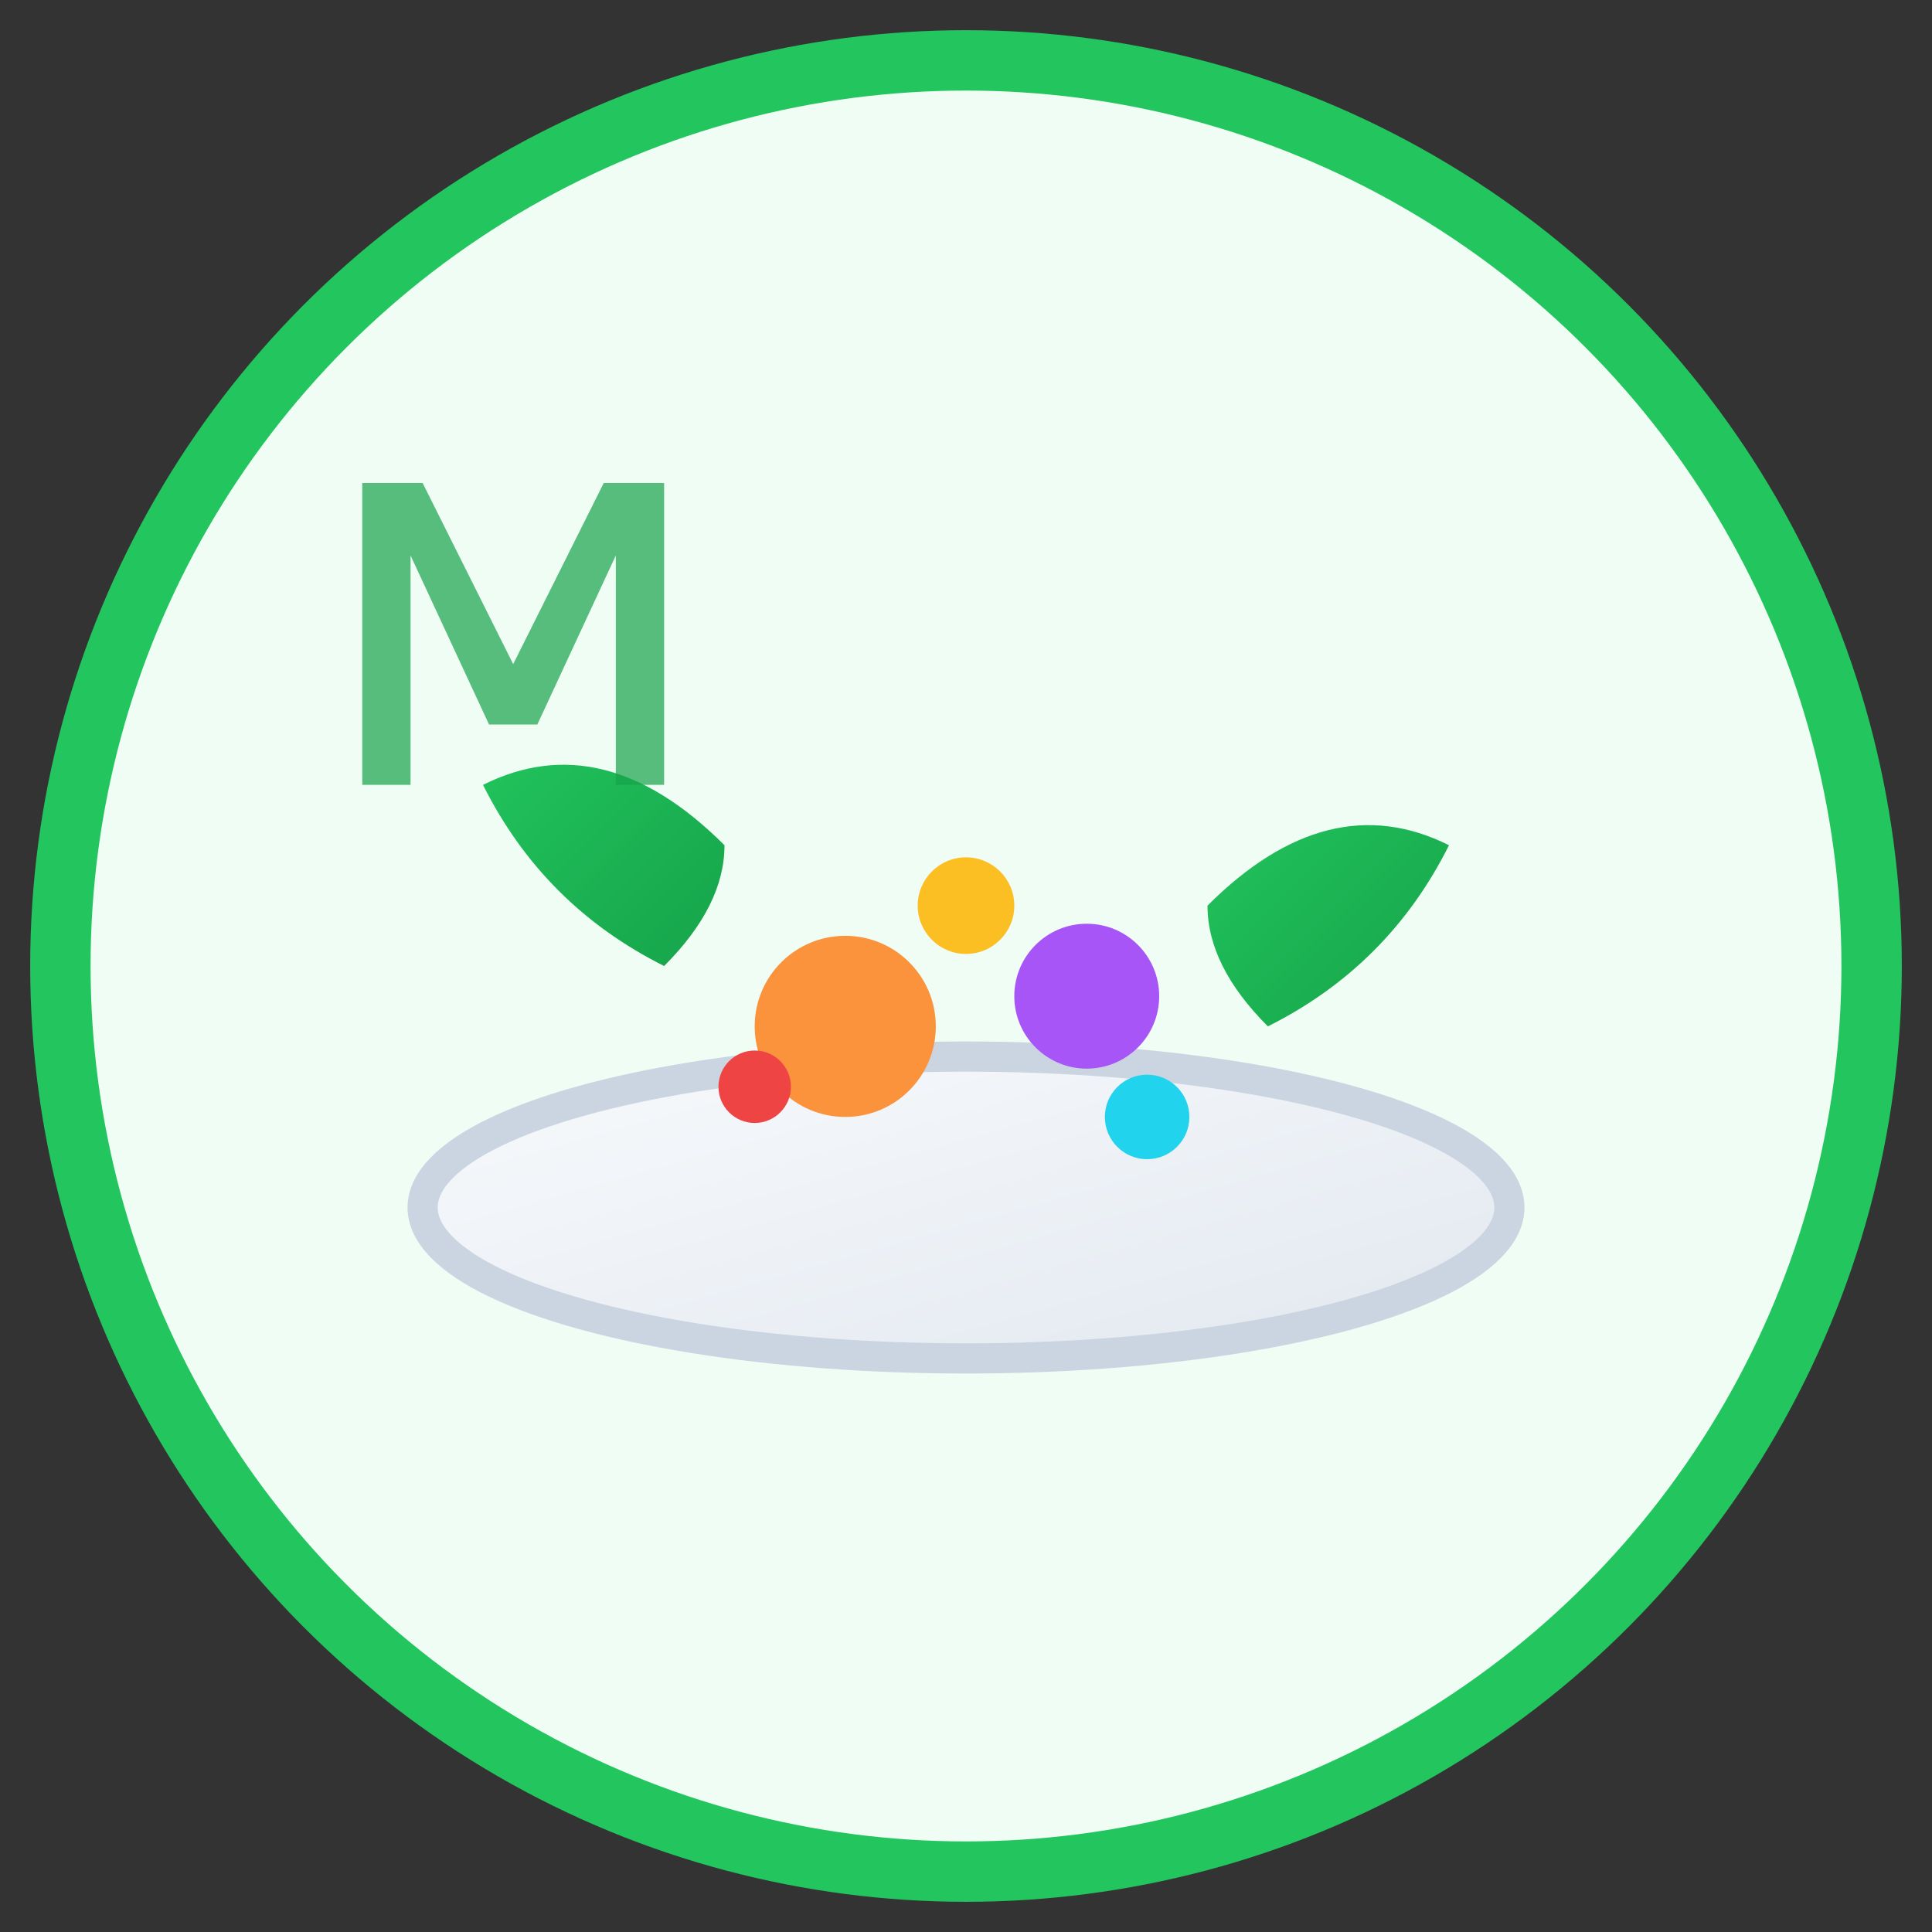
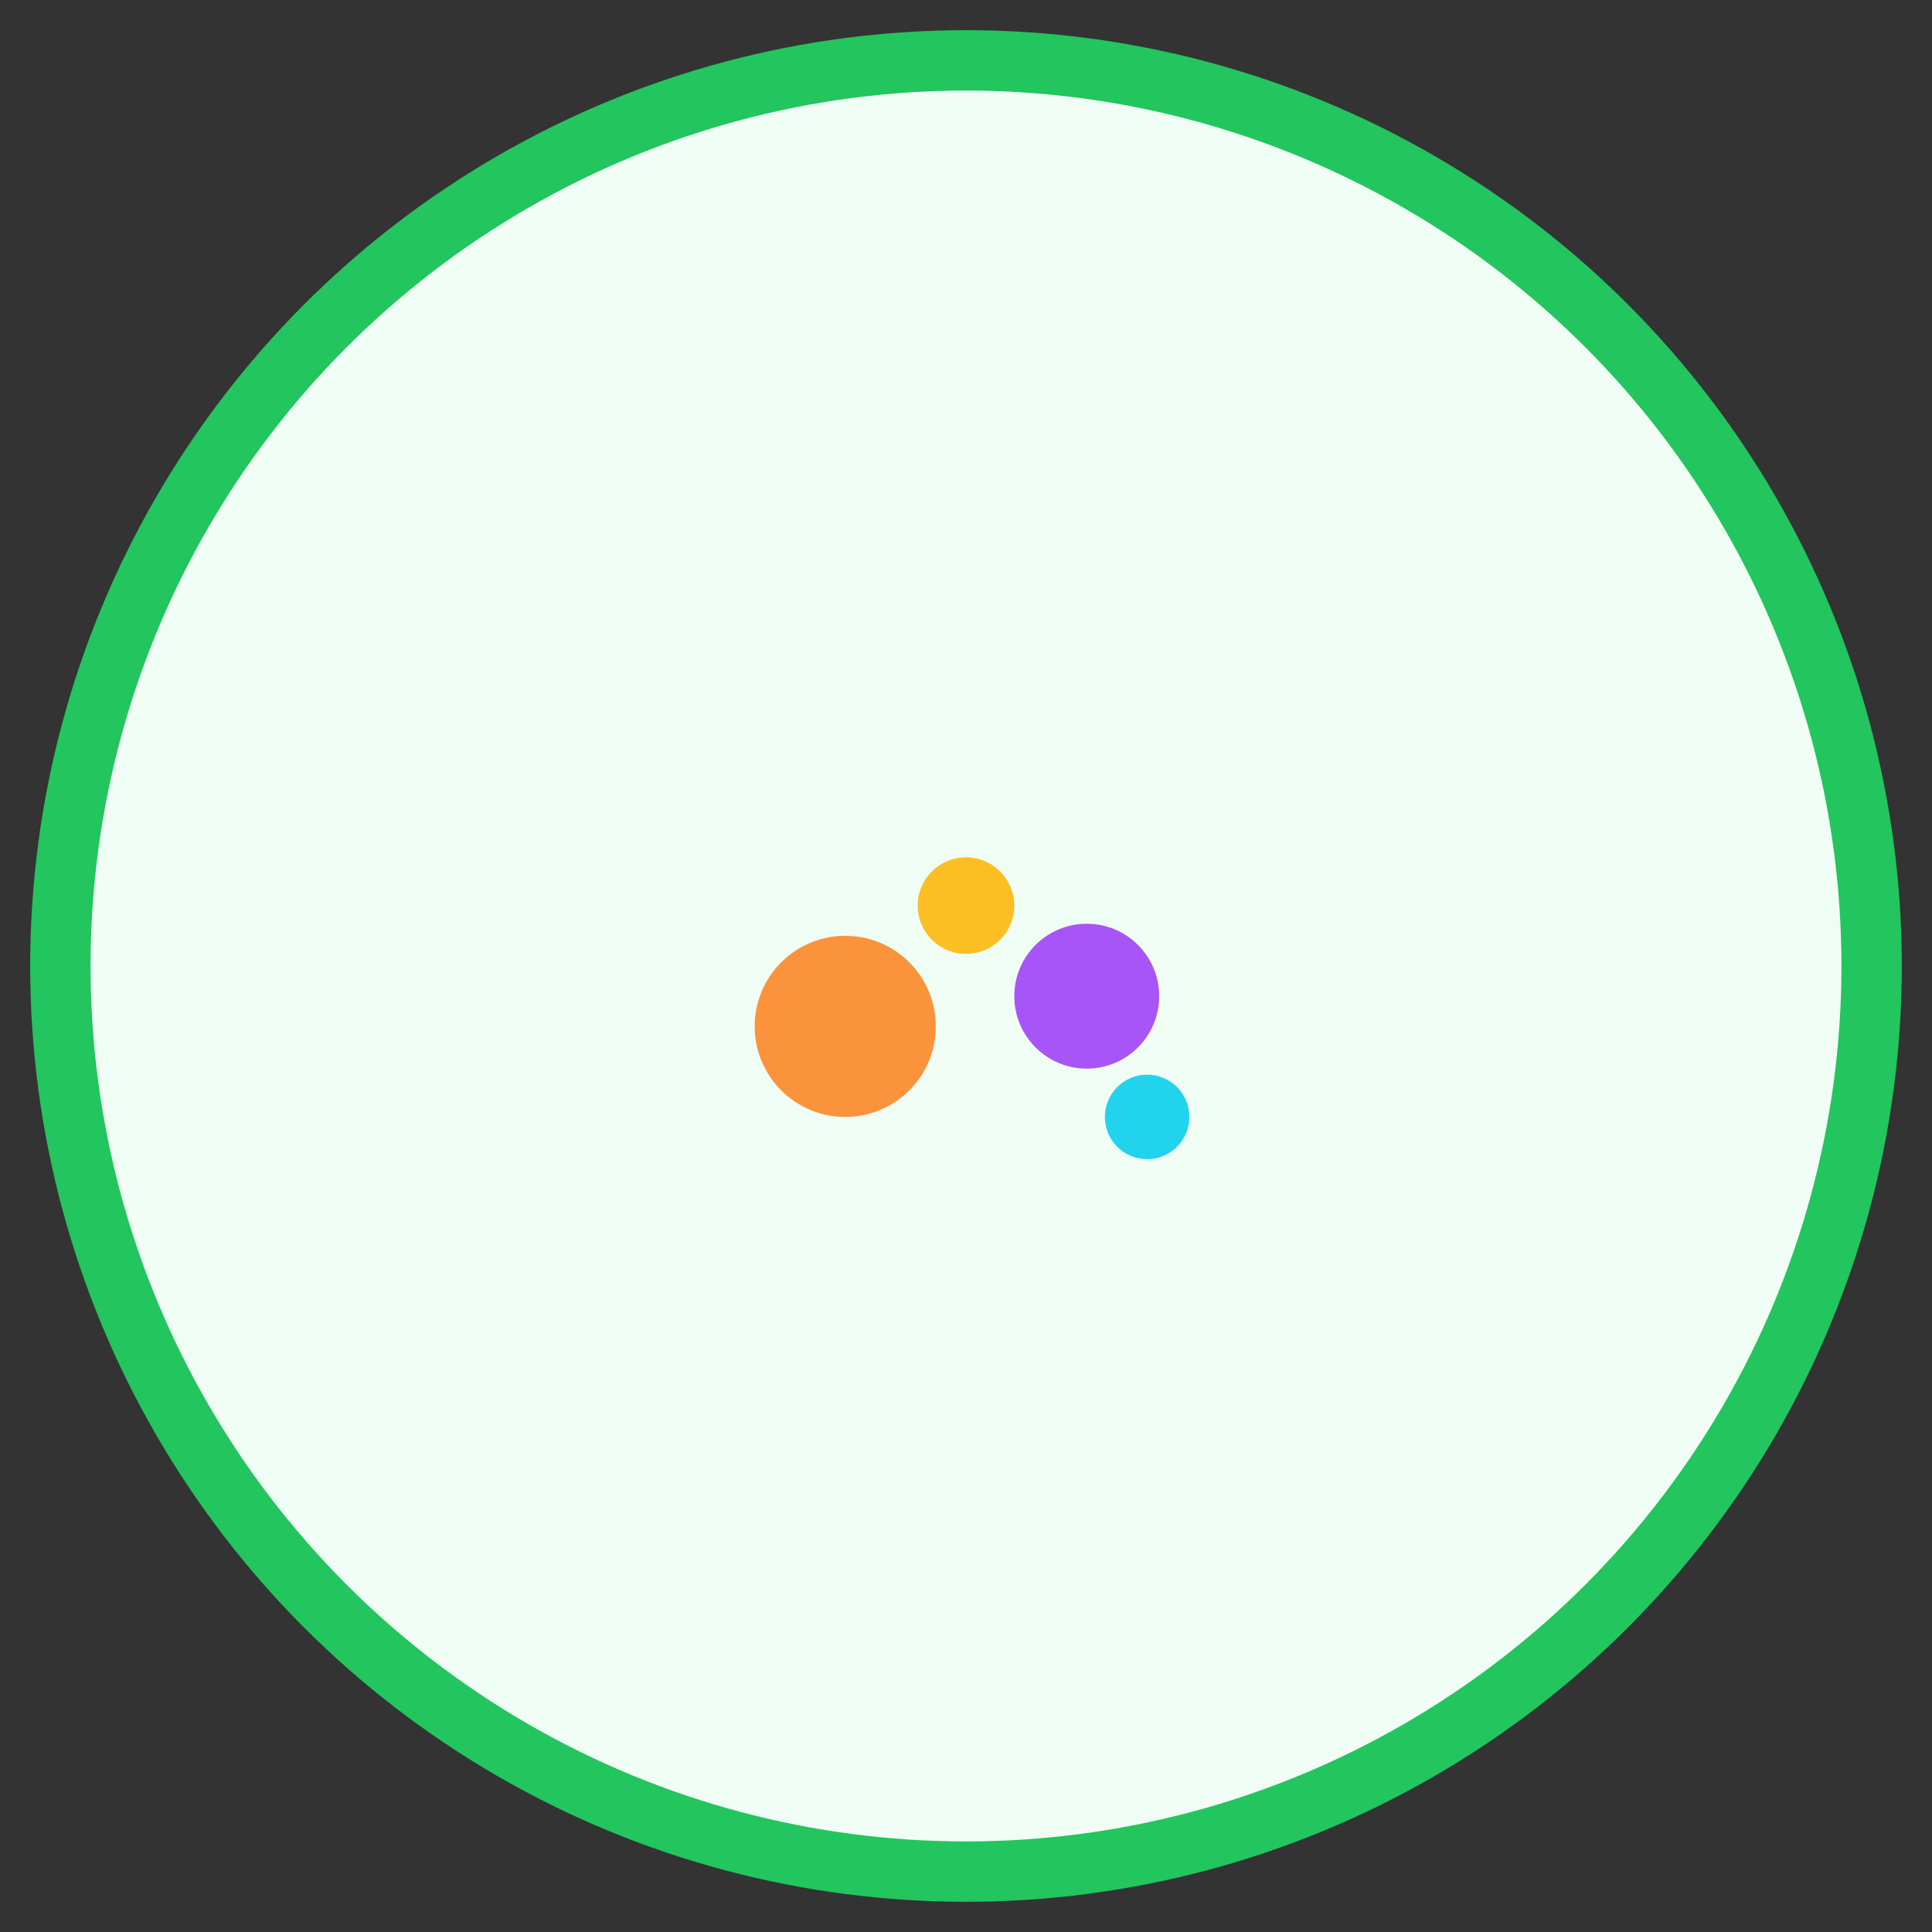
<svg xmlns="http://www.w3.org/2000/svg" viewBox="0 0 32 32">
  <rect x="0" y="0" width="32" height="32" fill="#333333" stroke="none" />
  <defs>
    <linearGradient id="leafGradient" x1="0%" y1="0%" x2="100%" y2="100%">
      <stop offset="0%" style="stop-color:#22c55e;stop-opacity:1" />
      <stop offset="100%" style="stop-color:#16a34a;stop-opacity:1" />
    </linearGradient>
    <linearGradient id="plateGradient" x1="0%" y1="0%" x2="100%" y2="100%">
      <stop offset="0%" style="stop-color:#f8fafc;stop-opacity:1" />
      <stop offset="100%" style="stop-color:#e2e8f0;stop-opacity:1" />
    </linearGradient>
  </defs>
  <circle cx="16" cy="16" r="15" fill="#f0fdf4" stroke="#22c55e" stroke-width="1" />
-   <ellipse cx="16" cy="20" rx="9" ry="2.5" fill="url(#plateGradient)" stroke="#cbd5e1" stroke-width="0.5" />
-   <path d="M12 14 Q10 12 8 13 Q9 15 11 16 Q12 15 12 14 Z" fill="url(#leafGradient)" />
-   <path d="M20 15 Q22 13 24 14 Q23 16 21 17 Q20 16 20 15 Z" fill="url(#leafGradient)" />
  <circle cx="14" cy="17" r="1.5" fill="#fb923c" />
  <circle cx="18" cy="16.5" r="1.2" fill="#a855f7" />
  <circle cx="16" cy="15" r="0.8" fill="#fbbf24" />
-   <circle cx="12.5" cy="18" r="0.6" fill="#ef4444" />
  <circle cx="19" cy="18.5" r="0.7" fill="#22d3ee" />
-   <path d="M6 8 L7 8 L8.5 11 L10 8 L11 8 L11 13 L10.2 13 L10.2 9.2 L8.9 12 L8.1 12 L6.8 9.2 L6.8 13 L6 13 Z" fill="#16a34a" opacity="0.7" />
</svg>